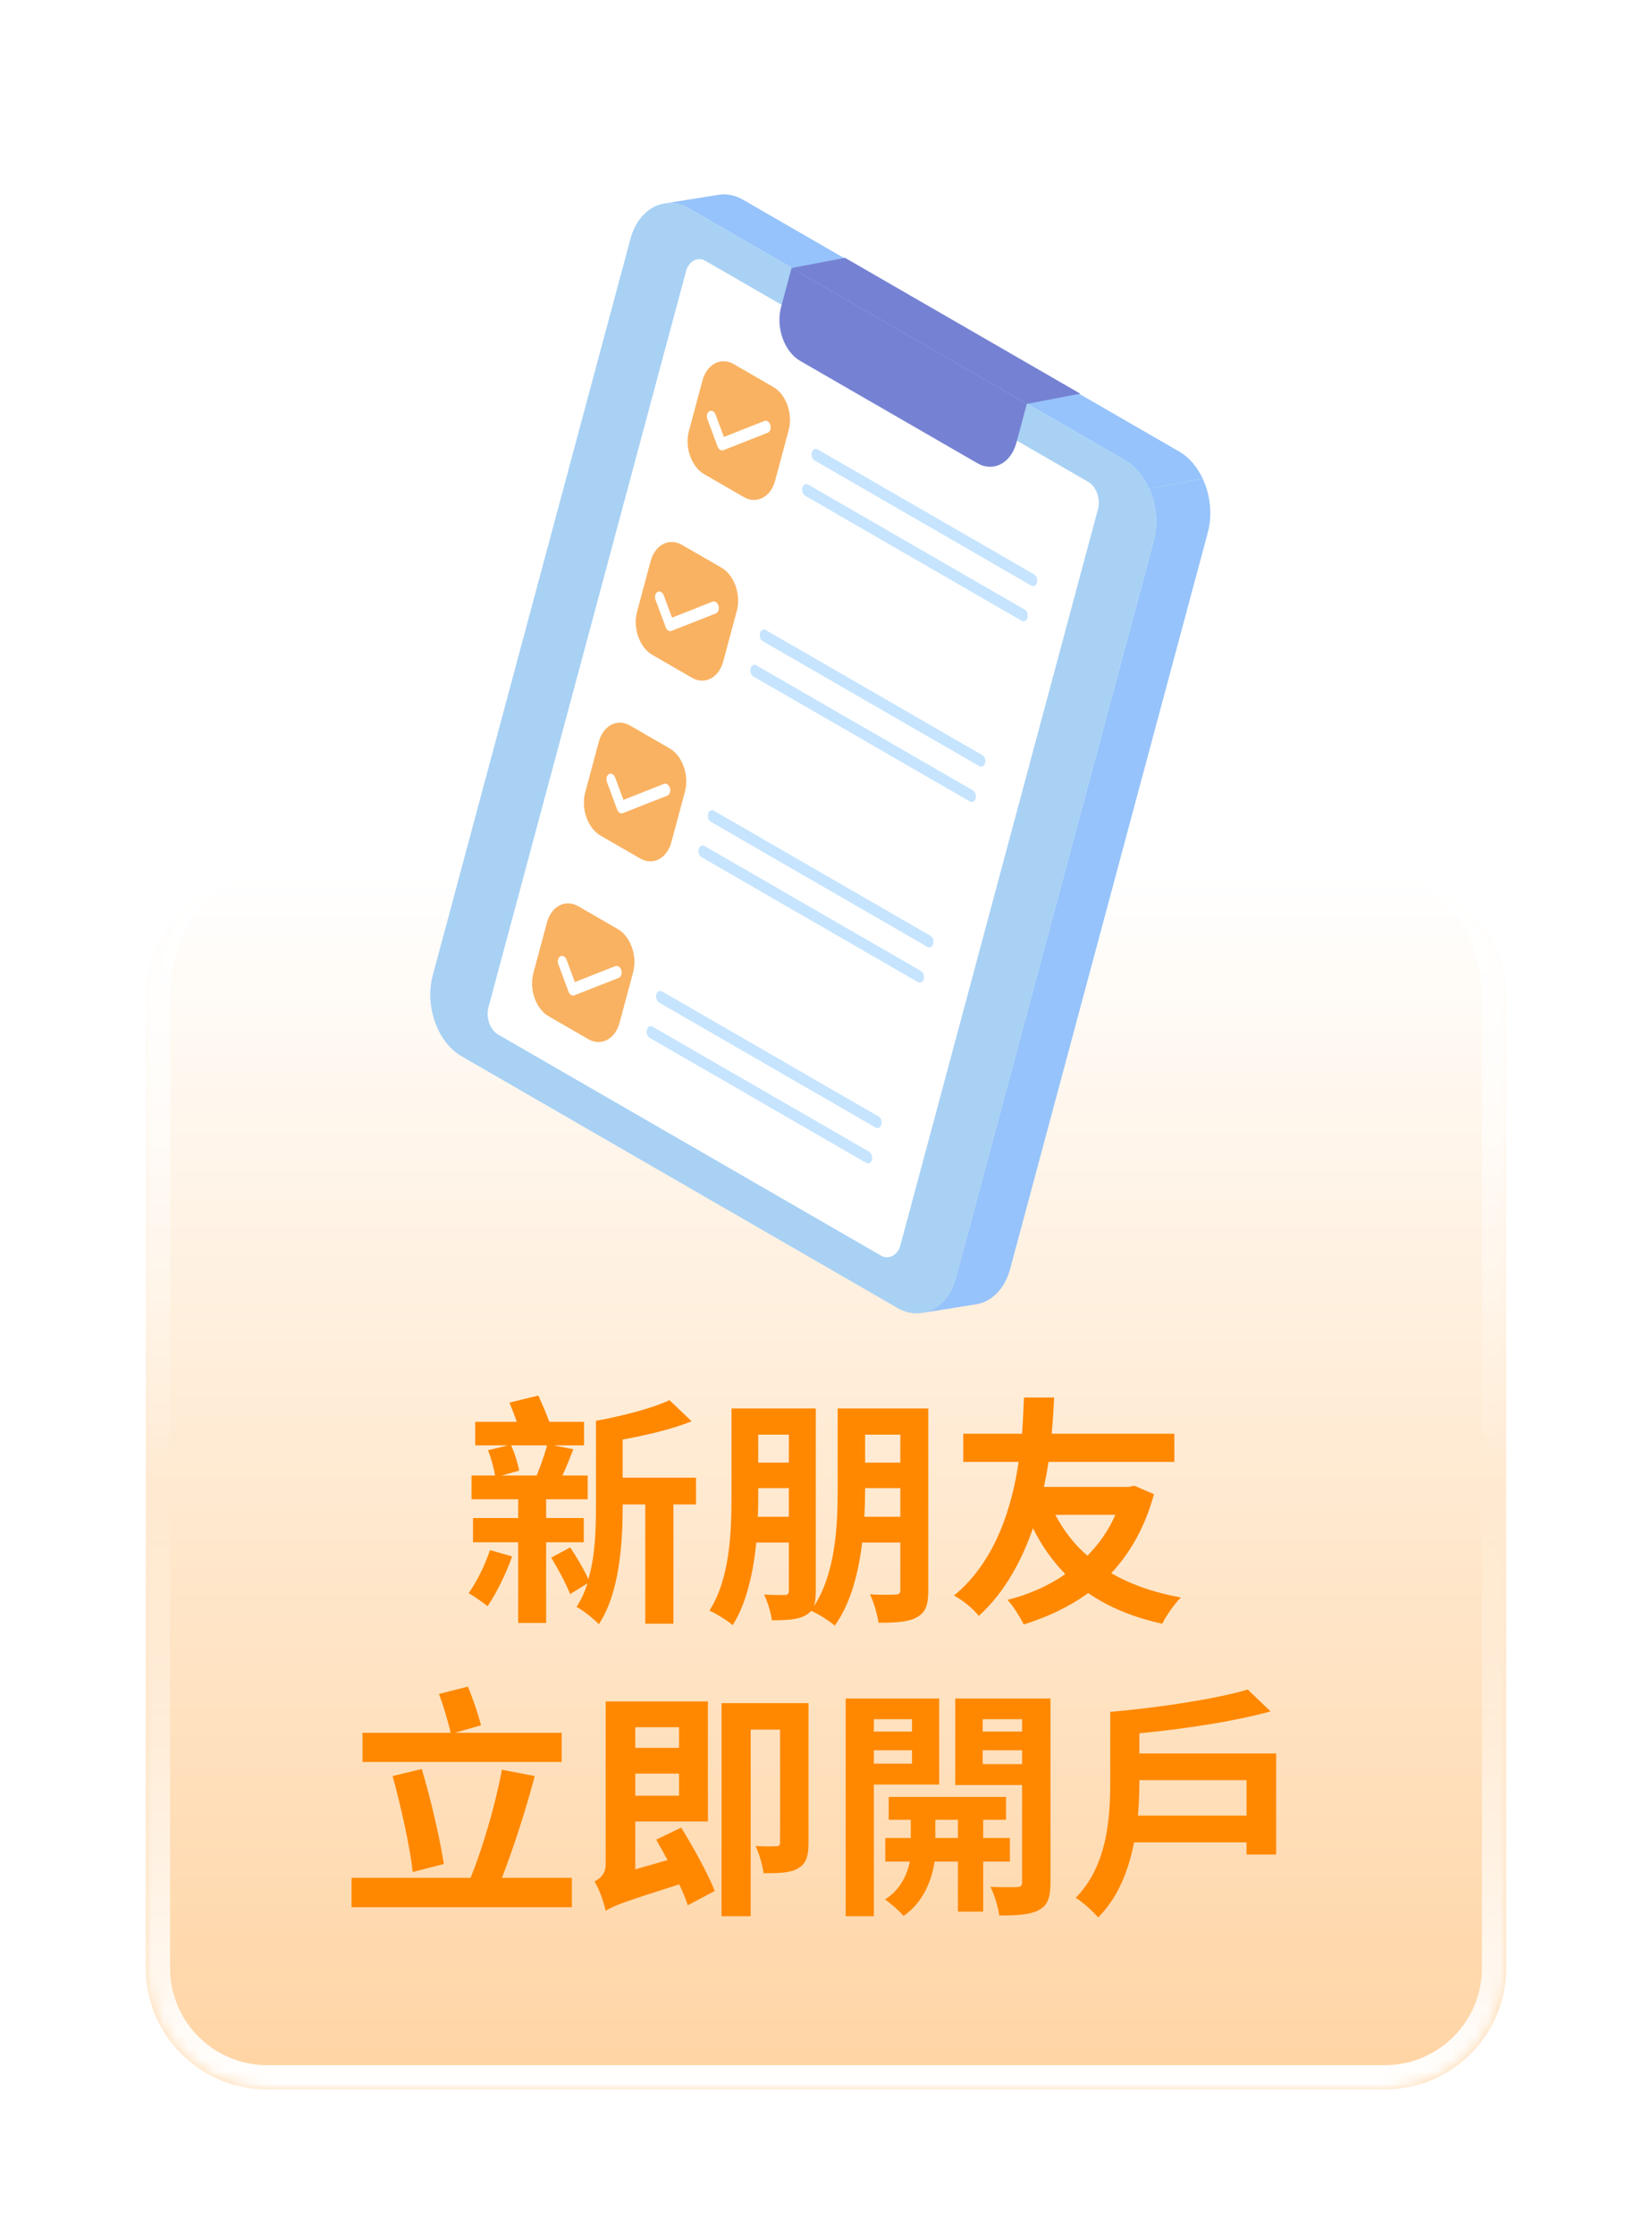
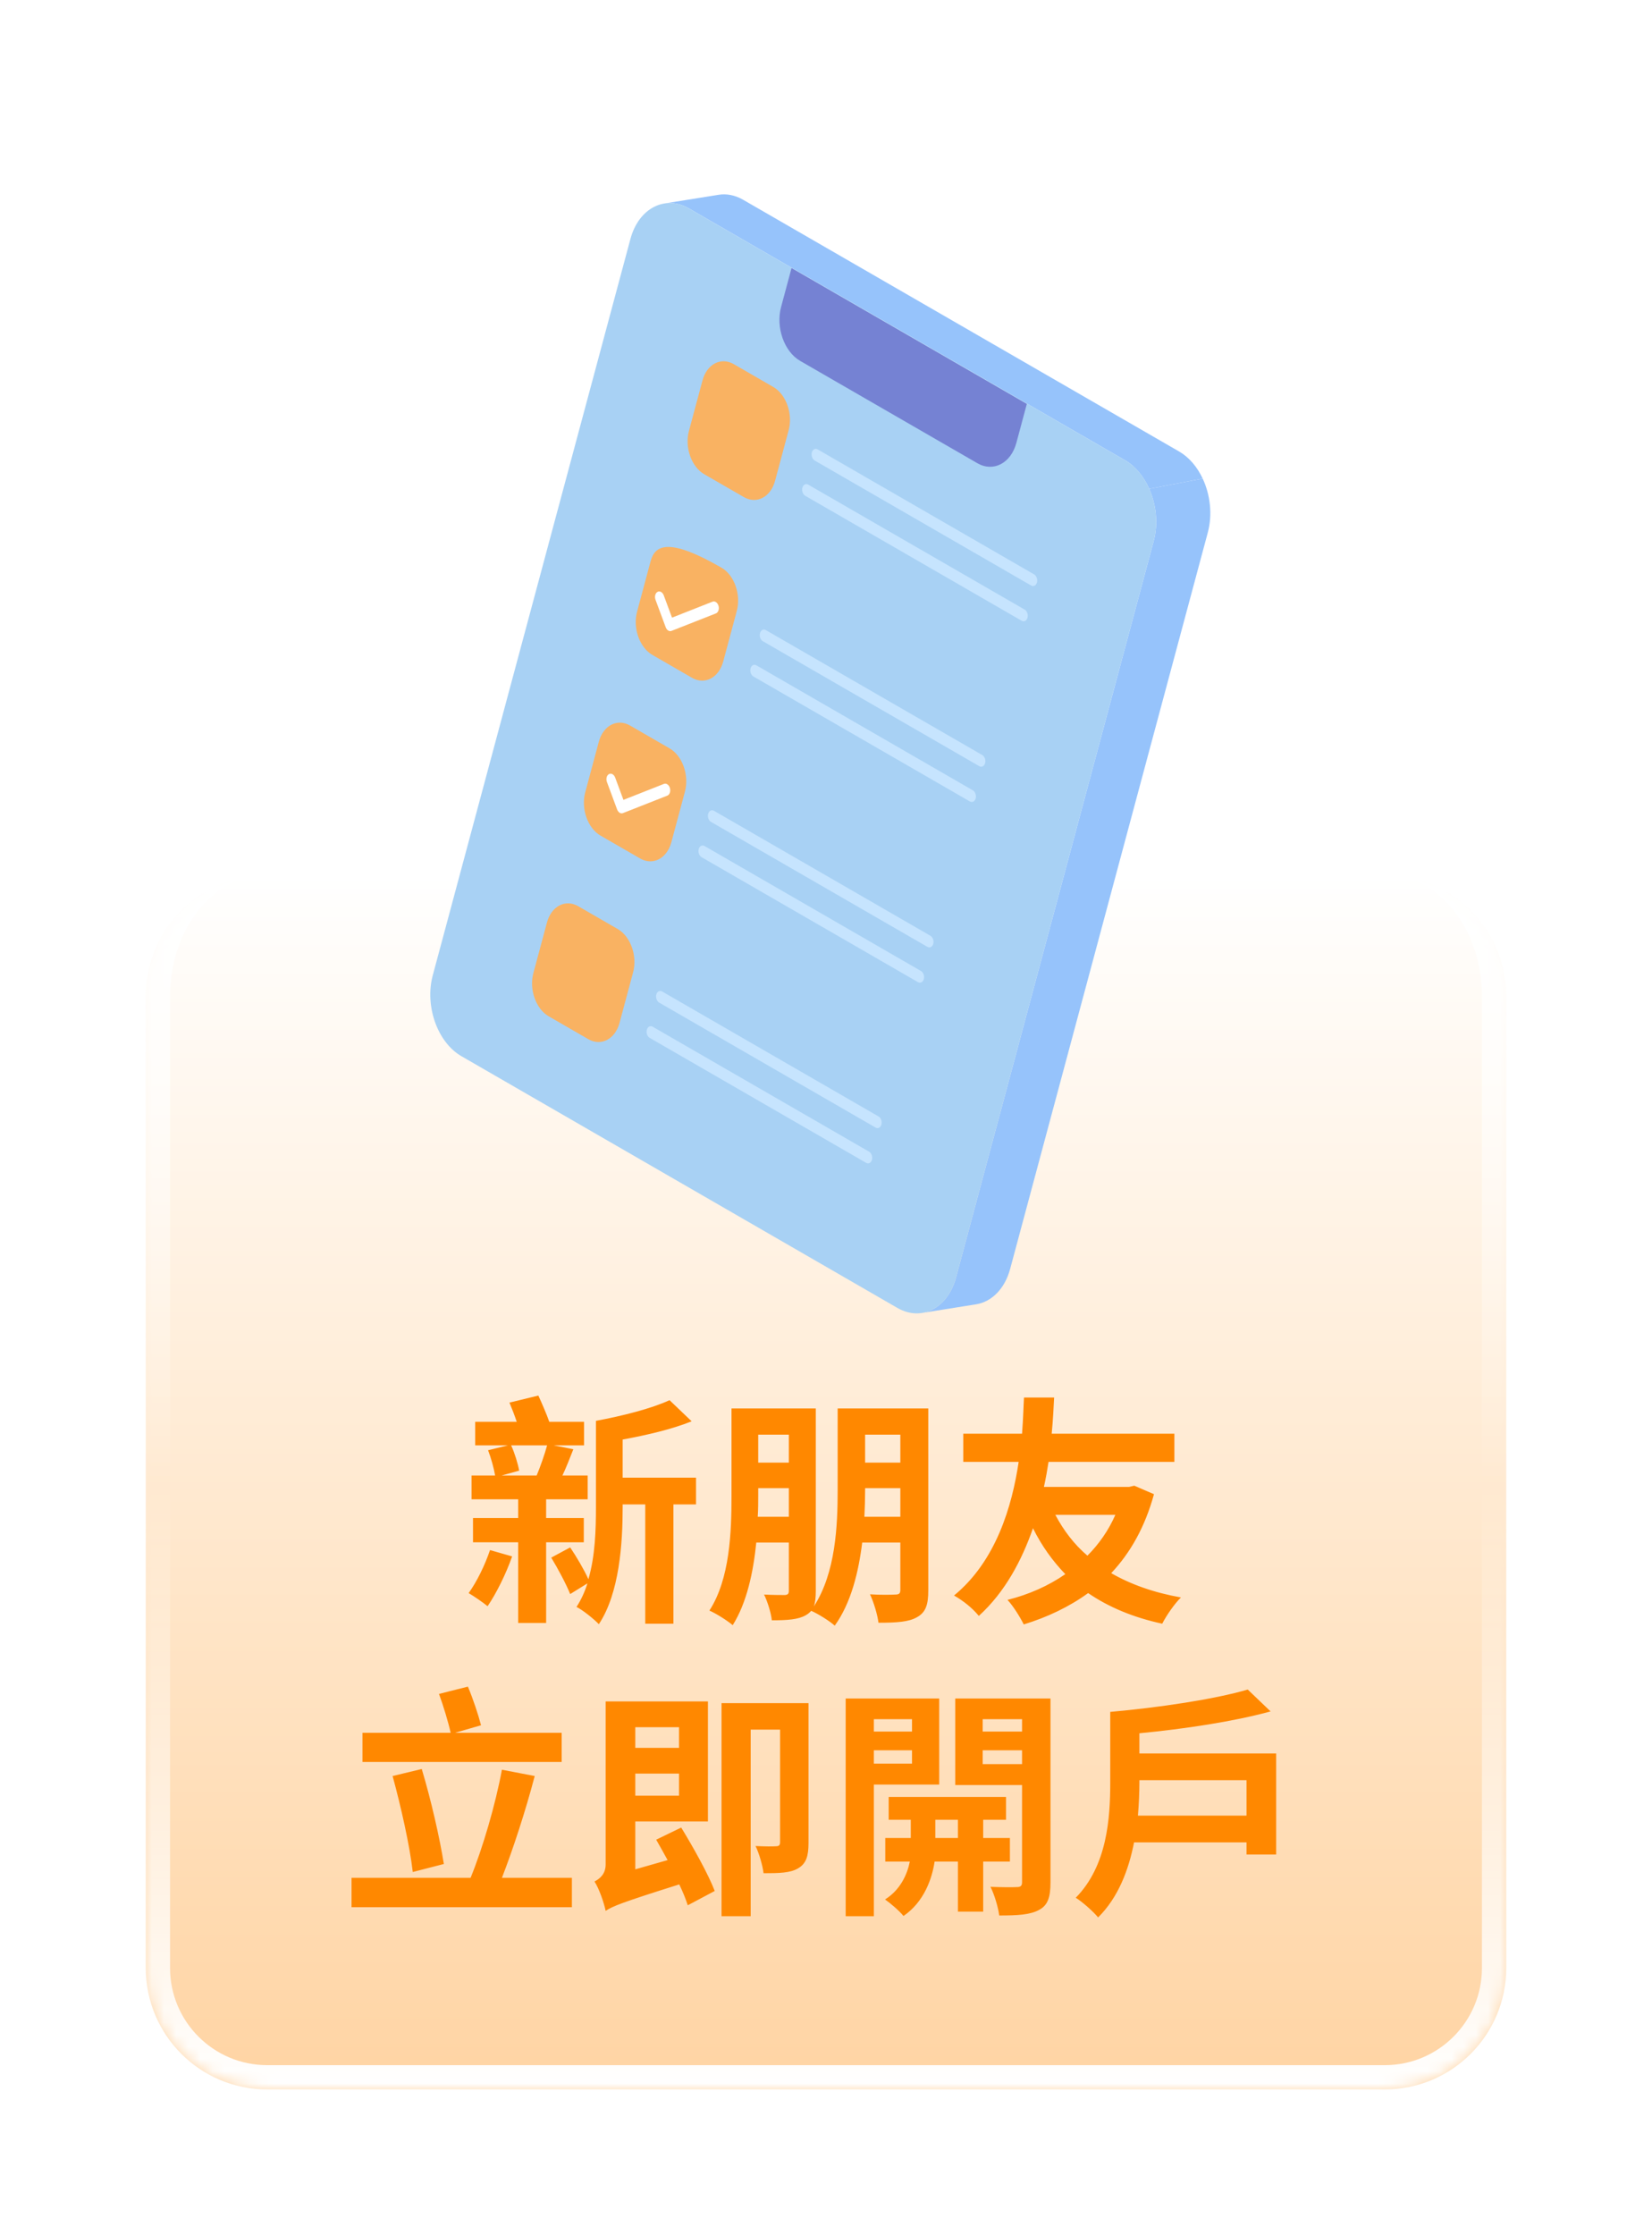
<svg xmlns="http://www.w3.org/2000/svg" width="136" height="184" viewBox="0 0 136 184" fill="none">
  <g filter="url(#filter0_d_2005_7842)">
    <mask id="path-1-inside-1_2005_7842" fill="white">
      <path d="M12 78C12 72.477 16.477 68 22 68H114C119.523 68 124 72.477 124 78V158C124 163.523 119.523 168 114 168H22C16.477 168 12 163.523 12 158V78Z" />
    </mask>
    <path d="M12 78C12 72.477 16.477 68 22 68H114C119.523 68 124 72.477 124 78V158C124 163.523 119.523 168 114 168H22C16.477 168 12 163.523 12 158V78Z" fill="url(#paint0_linear_2005_7842)" />
    <path d="M12 68H124H12ZM126 158C126 164.627 120.627 170 114 170H22C15.373 170 10 164.627 10 158H14C14 162.418 17.582 166 22 166H114C118.418 166 122 162.418 122 158H126ZM22 170C15.373 170 10 164.627 10 158V80C10 73.373 15.373 68 22 68C17.582 68 14 72.477 14 78V158C14 162.418 17.582 166 22 166V170ZM114 68C120.627 68 126 73.373 126 80V158C126 164.627 120.627 170 114 170V166C118.418 166 122 162.418 122 158V78C122 72.477 118.418 68 114 68Z" fill="url(#paint1_linear_2005_7842)" mask="url(#path-1-inside-1_2005_7842)" />
    <path d="M99.435 39.826L83.163 100.444C82.718 102.106 81.626 103.164 80.365 103.367C78.879 103.602 77.392 103.842 75.905 104.081C77.166 103.879 78.258 102.82 78.703 101.162L94.975 40.541C95.359 39.118 95.184 37.544 94.607 36.239L99.01 35.396C99.633 36.724 99.829 38.356 99.434 39.826H99.435Z" fill="#96C3FB" />
    <path d="M99.011 35.396L94.608 36.239C94.163 35.232 93.476 34.385 92.62 33.89L56.715 13.158C56.041 12.771 55.347 12.646 54.696 12.75C56.182 12.51 57.669 12.274 59.156 12.035C59.806 11.931 60.505 12.055 61.175 12.443L97.08 33.172C97.902 33.648 98.566 34.446 99.011 35.397L99.011 35.396Z" fill="#96C3FB" />
    <path d="M92.619 33.888C94.593 35.027 95.653 38.022 94.976 40.542L78.705 101.16C78.028 103.681 75.86 104.81 73.886 103.671L37.983 82.942C36.012 81.803 34.951 78.81 35.627 76.289L51.899 15.671C52.576 13.15 54.743 12.021 56.715 13.159L92.62 33.889L92.619 33.888Z" fill="#A8D1F4" />
-     <path d="M89.609 35.678L58.085 17.478C57.437 17.104 56.703 17.489 56.48 18.317L40.208 78.935C39.986 79.763 40.345 80.779 40.992 81.153L72.516 99.353C73.164 99.727 73.902 99.342 74.124 98.516L90.395 37.897C90.617 37.07 90.256 36.052 89.608 35.678" fill="white" />
    <path d="M84.533 29.25L65.163 18.065L64.302 21.273C63.851 22.952 64.558 24.948 65.873 25.708L80.458 34.129C81.775 34.889 83.221 34.136 83.672 32.457L84.533 29.25Z" fill="#7582D3" />
-     <path d="M65.163 18.065L69.564 17.223L88.935 28.407L84.533 29.25L65.163 18.065Z" fill="#7582D3" />
    <path d="M85.132 43.281L67.315 32.995C67.117 32.88 66.903 32.992 66.835 33.245C66.767 33.498 66.871 33.796 67.069 33.91L84.885 44.197C85.084 44.311 85.301 44.198 85.368 43.945C85.437 43.692 85.33 43.396 85.132 43.281Z" fill="#C6E4FE" />
    <path d="M84.354 46.181L66.537 35.895C66.34 35.781 66.125 35.895 66.056 36.147C65.989 36.4 66.093 36.699 66.291 36.813L84.107 47.099C84.305 47.214 84.522 47.101 84.59 46.848C84.658 46.595 84.552 46.295 84.354 46.181" fill="#C6E4FE" />
    <path d="M63.665 27.858L60.407 25.976C59.352 25.368 58.193 25.971 57.832 27.318L56.715 31.48C56.353 32.827 56.921 34.428 57.975 35.037L61.234 36.918C62.288 37.527 63.447 36.923 63.808 35.576L64.926 31.414C65.287 30.067 64.72 28.467 63.665 27.858Z" fill="#F9B262" />
-     <path d="M63.19 30.679C63.108 30.632 63.016 30.62 62.929 30.655L59.593 31.97L58.911 30.132C58.863 30.005 58.785 29.91 58.696 29.858C58.601 29.804 58.496 29.797 58.4 29.849C58.213 29.954 58.139 30.245 58.237 30.503L59.077 32.766C59.123 32.889 59.199 32.983 59.29 33.035C59.372 33.083 59.465 33.096 59.553 33.059L63.208 31.62C63.402 31.542 63.499 31.265 63.422 30.998C63.38 30.851 63.293 30.738 63.191 30.679" fill="white" />
    <path d="M80.865 58.155L63.047 47.869C62.849 47.754 62.635 47.866 62.567 48.119C62.499 48.372 62.603 48.67 62.801 48.784L80.618 59.07C80.816 59.185 81.033 59.072 81.101 58.818C81.169 58.566 81.062 58.27 80.865 58.155Z" fill="#C6E4FE" />
    <path d="M80.085 61.056L62.269 50.769C62.071 50.654 61.856 50.769 61.789 51.021C61.721 51.274 61.824 51.572 62.023 51.687L79.84 61.973C80.038 62.087 80.254 61.975 80.323 61.721C80.39 61.469 80.284 61.169 80.086 61.055" fill="#C6E4FE" />
-     <path d="M59.397 42.732L56.138 40.85C55.084 40.243 53.925 40.846 53.563 42.193L52.446 46.356C52.084 47.702 52.652 49.303 53.706 49.911L56.965 51.793C58.019 52.401 59.178 51.797 59.54 50.45L60.657 46.289C61.018 44.941 60.451 43.341 59.397 42.732" fill="#F9B262" />
+     <path d="M59.397 42.732C55.084 40.243 53.925 40.846 53.563 42.193L52.446 46.356C52.084 47.702 52.652 49.303 53.706 49.911L56.965 51.793C58.019 52.401 59.178 51.797 59.54 50.45L60.657 46.289C61.018 44.941 60.451 43.341 59.397 42.732" fill="#F9B262" />
    <path d="M58.922 45.553C58.84 45.506 58.747 45.494 58.66 45.528L55.324 46.844L54.642 45.005C54.594 44.879 54.516 44.784 54.426 44.732C54.333 44.678 54.227 44.671 54.131 44.723C53.943 44.827 53.87 45.119 53.967 45.378L54.806 47.641C54.853 47.763 54.929 47.858 55.02 47.909C55.102 47.957 55.195 47.969 55.282 47.934L58.937 46.495C59.131 46.417 59.228 46.14 59.151 45.872C59.109 45.725 59.023 45.612 58.921 45.553" fill="white" />
    <path d="M76.596 73.03L58.779 62.743C58.582 62.629 58.367 62.74 58.299 62.993C58.231 63.245 58.335 63.544 58.534 63.658L76.35 73.945C76.548 74.059 76.765 73.946 76.832 73.693C76.9 73.441 76.793 73.143 76.596 73.03Z" fill="#C6E4FE" />
    <path d="M75.817 75.93L58.001 65.643C57.803 65.528 57.588 65.643 57.52 65.895C57.452 66.148 57.556 66.447 57.754 66.561L75.57 76.847C75.768 76.962 75.985 76.849 76.053 76.595C76.121 76.343 76.015 76.043 75.817 75.929" fill="#C6E4FE" />
    <path d="M55.128 57.607L51.87 55.725C50.815 55.116 49.656 55.72 49.295 57.067L48.178 61.229C47.816 62.576 48.383 64.177 49.438 64.786L52.696 66.667C53.75 67.276 54.909 66.672 55.271 65.325L56.388 61.163C56.749 59.817 56.182 58.215 55.128 57.607" fill="#F9B262" />
    <path d="M54.922 60.553C54.84 60.506 54.747 60.494 54.66 60.528L51.324 61.844L50.642 60.005C50.594 59.879 50.516 59.784 50.426 59.732C50.333 59.678 50.227 59.671 50.131 59.723C49.943 59.827 49.87 60.119 49.967 60.378L50.806 62.641C50.853 62.763 50.929 62.858 51.02 62.909C51.102 62.957 51.195 62.969 51.282 62.934L54.937 61.495C55.131 61.417 55.227 61.14 55.151 60.872C55.109 60.725 55.022 60.612 54.92 60.553" fill="white" />
    <path d="M72.327 87.904L54.51 77.617C54.312 77.502 54.099 77.614 54.03 77.867C53.963 78.12 54.067 78.418 54.265 78.532L72.081 88.819C72.28 88.934 72.496 88.82 72.564 88.567C72.632 88.315 72.525 88.018 72.328 87.904" fill="#C6E4FE" />
    <path d="M71.548 90.804L53.732 80.517C53.533 80.403 53.319 80.517 53.251 80.769C53.183 81.022 53.287 81.321 53.485 81.435L71.301 91.721C71.499 91.836 71.716 91.723 71.784 91.469C71.853 91.217 71.746 90.917 71.548 90.803" fill="#C6E4FE" />
    <path d="M50.861 72.481L47.602 70.599C46.548 69.991 45.389 70.594 45.027 71.941L43.91 76.103C43.549 77.45 44.116 79.051 45.17 79.66L48.429 81.541C49.483 82.15 50.642 81.546 51.004 80.199L52.121 76.037C52.482 74.69 51.915 73.09 50.861 72.481Z" fill="#F9B262" />
-     <path d="M50.922 75.553C50.84 75.506 50.747 75.494 50.66 75.528L47.324 76.844L46.642 75.005C46.594 74.879 46.516 74.784 46.426 74.732C46.333 74.678 46.227 74.671 46.131 74.723C45.943 74.827 45.87 75.119 45.967 75.378L46.806 77.641C46.853 77.763 46.929 77.858 47.02 77.909C47.102 77.957 47.195 77.969 47.282 77.934L50.937 76.495C51.131 76.417 51.227 76.14 51.151 75.872C51.109 75.725 51.022 75.612 50.92 75.553" fill="white" />
    <path d="M40.34 123.6L42.16 124.12C41.66 125.56 40.84 127.2 40.14 128.22C39.78 127.92 39.02 127.4 38.58 127.14C39.26 126.2 39.92 124.84 40.34 123.6ZM45.04 114.98H42.08C42.38 115.64 42.64 116.5 42.74 117.06L41.3 117.46H44.18C44.48 116.74 44.84 115.72 45.04 114.98ZM48.06 122.96H44.96V129.6H42.66V122.96H38.94V120.96H42.66V119.42H38.82V117.46H40.76C40.66 116.86 40.42 116 40.18 115.38L41.82 114.98H39.12V113.04H42.54C42.36 112.5 42.14 111.94 41.94 111.46L44.32 110.88C44.62 111.54 44.98 112.36 45.22 113.04H48.08V114.98H45.58L47.2 115.3C46.9 116.06 46.6 116.84 46.3 117.46H48.38V119.42H44.96V120.96H48.06V122.96ZM57.3 117.64V119.84H55.44V129.66H53.12V119.84H51.26V120.08C51.26 123.02 51 127.14 49.3 129.7C48.9 129.28 47.96 128.52 47.46 128.28C47.84 127.7 48.14 127.04 48.36 126.34L46.94 127.22C46.62 126.42 45.94 125.14 45.38 124.22L46.94 123.38C47.48 124.18 48.1 125.24 48.44 126C49 124.08 49.06 121.92 49.06 120.08V112.96C51.24 112.56 53.66 111.94 55.12 111.26L56.94 113C55.3 113.66 53.22 114.14 51.26 114.5V117.64H57.3ZM71.16 120.86H74.12V118.5H71.22V118.66C71.22 119.34 71.2 120.08 71.16 120.86ZM74.12 114.1H71.22V116.4H74.12V114.1ZM62.38 120.86H64.94V118.5H62.42V119.12C62.42 119.68 62.42 120.24 62.38 120.86ZM64.94 114.1H62.42V116.4H64.94V114.1ZM76.42 111.94V126.92C76.42 128.08 76.22 128.72 75.5 129.12C74.82 129.52 73.8 129.58 72.32 129.58C72.24 128.92 71.92 127.86 71.62 127.24C72.48 127.3 73.42 127.28 73.72 127.26C74.02 127.26 74.12 127.16 74.12 126.88V122.98H70.98C70.68 125.42 70.06 127.96 68.72 129.82C68.3 129.44 67.34 128.84 66.78 128.6C66.66 128.74 66.52 128.86 66.34 128.96C65.72 129.32 64.82 129.38 63.54 129.38C63.48 128.78 63.18 127.82 62.9 127.26C63.6 127.3 64.36 127.3 64.62 127.3C64.86 127.28 64.94 127.2 64.94 126.94V122.98H62.26C62.02 125.4 61.48 127.94 60.32 129.78C59.9 129.42 58.96 128.82 58.4 128.58C60.1 125.96 60.22 122.06 60.22 119.14V111.94H67.16V126.94C67.16 127.48 67.12 127.9 67 128.24C68.8 125.46 68.96 121.58 68.96 118.66V111.94H76.42ZM91.82 120.7H86.88C87.56 121.98 88.42 123.12 89.52 124.06C90.46 123.12 91.26 121.98 91.82 120.7ZM93.38 118.3L95 119C94.26 121.7 93.06 123.82 91.48 125.5C93.08 126.42 94.98 127.1 97.22 127.5C96.7 128 96 129.02 95.68 129.66C93.28 129.14 91.28 128.3 89.58 127.14C88.04 128.26 86.24 129.12 84.28 129.72C83.98 129.12 83.4 128.18 82.94 127.7C84.7 127.26 86.32 126.54 87.7 125.58C86.66 124.5 85.76 123.26 85.04 121.8C84.12 124.44 82.74 127.06 80.58 129.02C80.08 128.4 79.32 127.78 78.54 127.34C82 124.5 83.32 119.98 83.86 116.34H79.3V114.02H84.14C84.24 112.72 84.26 111.66 84.3 111.04H86.78C86.74 111.76 86.7 112.8 86.58 114.02H96.68V116.34H86.32C86.22 117 86.1 117.68 85.94 118.4H92.94L93.38 118.3ZM46.24 138.64V141.04H29.84V138.64H37.1C36.9 137.74 36.5 136.42 36.14 135.44L38.52 134.84C38.94 135.84 39.38 137.16 39.6 138.02L37.46 138.64H46.24ZM36.54 149.44L33.98 150.1C33.74 147.96 33 144.68 32.32 142.2L34.72 141.62C35.48 144.14 36.2 147.3 36.54 149.44ZM41.32 150.58H47.08V153H28.94V150.58H38.74C39.74 148.14 40.8 144.5 41.32 141.68L44.02 142.2C43.26 145.1 42.22 148.26 41.32 150.58ZM55.9 138.18H52.3V139.88H55.9V138.18ZM52.3 143.82H55.9V142H52.3V143.82ZM54.02 147.44L56.08 146.44C57.08 148.08 58.3 150.26 58.84 151.66L56.62 152.84C56.46 152.34 56.22 151.74 55.92 151.12C51.22 152.6 50.42 152.92 49.86 153.3C49.72 152.62 49.32 151.46 48.94 150.88C49.38 150.66 49.86 150.26 49.86 149.48V136.06H58.28V145.94H52.3V149.88L54.96 149.12C54.64 148.54 54.32 147.96 54.02 147.44ZM66.56 136.2V147.7C66.56 148.78 66.38 149.4 65.7 149.8C65.06 150.18 64.14 150.2 62.86 150.2C62.78 149.56 62.5 148.58 62.2 147.96C62.92 148 63.66 148 63.88 147.98C64.12 147.98 64.22 147.9 64.22 147.64V138.38H61.8V153.74H59.4V136.2H66.56ZM75.08 137.52H71.94V138.54H75.08V137.52ZM71.94 141.18H75.08V140.08H71.94V141.18ZM77.32 142.9H71.94V153.74H69.62V135.82H77.32V142.9ZM77 147.3H78.86V145.8H77V147.3ZM83.14 149.24H80.94V153.36H78.86V149.24H76.94C76.74 150.62 76.08 152.56 74.38 153.72C74.04 153.3 73.32 152.68 72.86 152.36C74.14 151.56 74.7 150.26 74.9 149.24H72.88V147.3H74.98V145.8H73.16V143.92H82.82V145.8H80.94V147.3H83.14V149.24ZM80.9 141.22H84.14V140.08H80.9V141.22ZM84.14 137.52H80.9V138.54H84.14V137.52ZM86.48 135.82V150.96C86.48 152.18 86.26 152.84 85.54 153.22C84.82 153.62 83.78 153.68 82.26 153.68C82.18 153.02 81.86 151.94 81.54 151.32C82.44 151.36 83.42 151.36 83.72 151.34C84.04 151.34 84.14 151.22 84.14 150.94V142.94H78.64V135.82H86.48ZM93.68 145.46H102.62V142.54H93.8V142.74C93.8 143.56 93.76 144.5 93.68 145.46ZM93.8 140.34H105.06V148.66H102.62V147.66H93.36C92.92 149.92 92.06 152.2 90.4 153.84C90.04 153.38 89.06 152.52 88.56 152.22C91.16 149.58 91.4 145.64 91.4 142.72V136.92C95.44 136.56 100 135.88 102.72 135.08L104.6 136.88C101.54 137.72 97.52 138.32 93.8 138.68V140.34Z" fill="#FF8800" />
  </g>
  <defs>
    <filter id="filter0_d_2005_7842" x="0" y="0" width="136" height="184" filterUnits="userSpaceOnUse" color-interpolation-filters="sRGB">
      <feFlood flood-opacity="0" result="BackgroundImageFix" />
      <feColorMatrix in="SourceAlpha" type="matrix" values="0 0 0 0 0 0 0 0 0 0 0 0 0 0 0 0 0 0 127 0" result="hardAlpha" />
      <feOffset dy="4" />
      <feGaussianBlur stdDeviation="6" />
      <feComposite in2="hardAlpha" operator="out" />
      <feColorMatrix type="matrix" values="0 0 0 0 0.2 0 0 0 0 0.2 0 0 0 0 0.2 0 0 0 0.15 0" />
      <feBlend mode="normal" in2="BackgroundImageFix" result="effect1_dropShadow_2005_7842" />
      <feBlend mode="normal" in="SourceGraphic" in2="effect1_dropShadow_2005_7842" result="shape" />
    </filter>
    <linearGradient id="paint0_linear_2005_7842" x1="68" y1="68" x2="68" y2="168" gradientUnits="userSpaceOnUse">
      <stop stop-color="white" />
      <stop offset="1" stop-color="#FFD4A3" />
    </linearGradient>
    <linearGradient id="paint1_linear_2005_7842" x1="68" y1="68" x2="68" y2="168" gradientUnits="userSpaceOnUse">
      <stop stop-color="white" />
      <stop offset="0.5" stop-color="white" stop-opacity="0" />
      <stop offset="1" stop-color="white" />
    </linearGradient>
  </defs>
</svg>